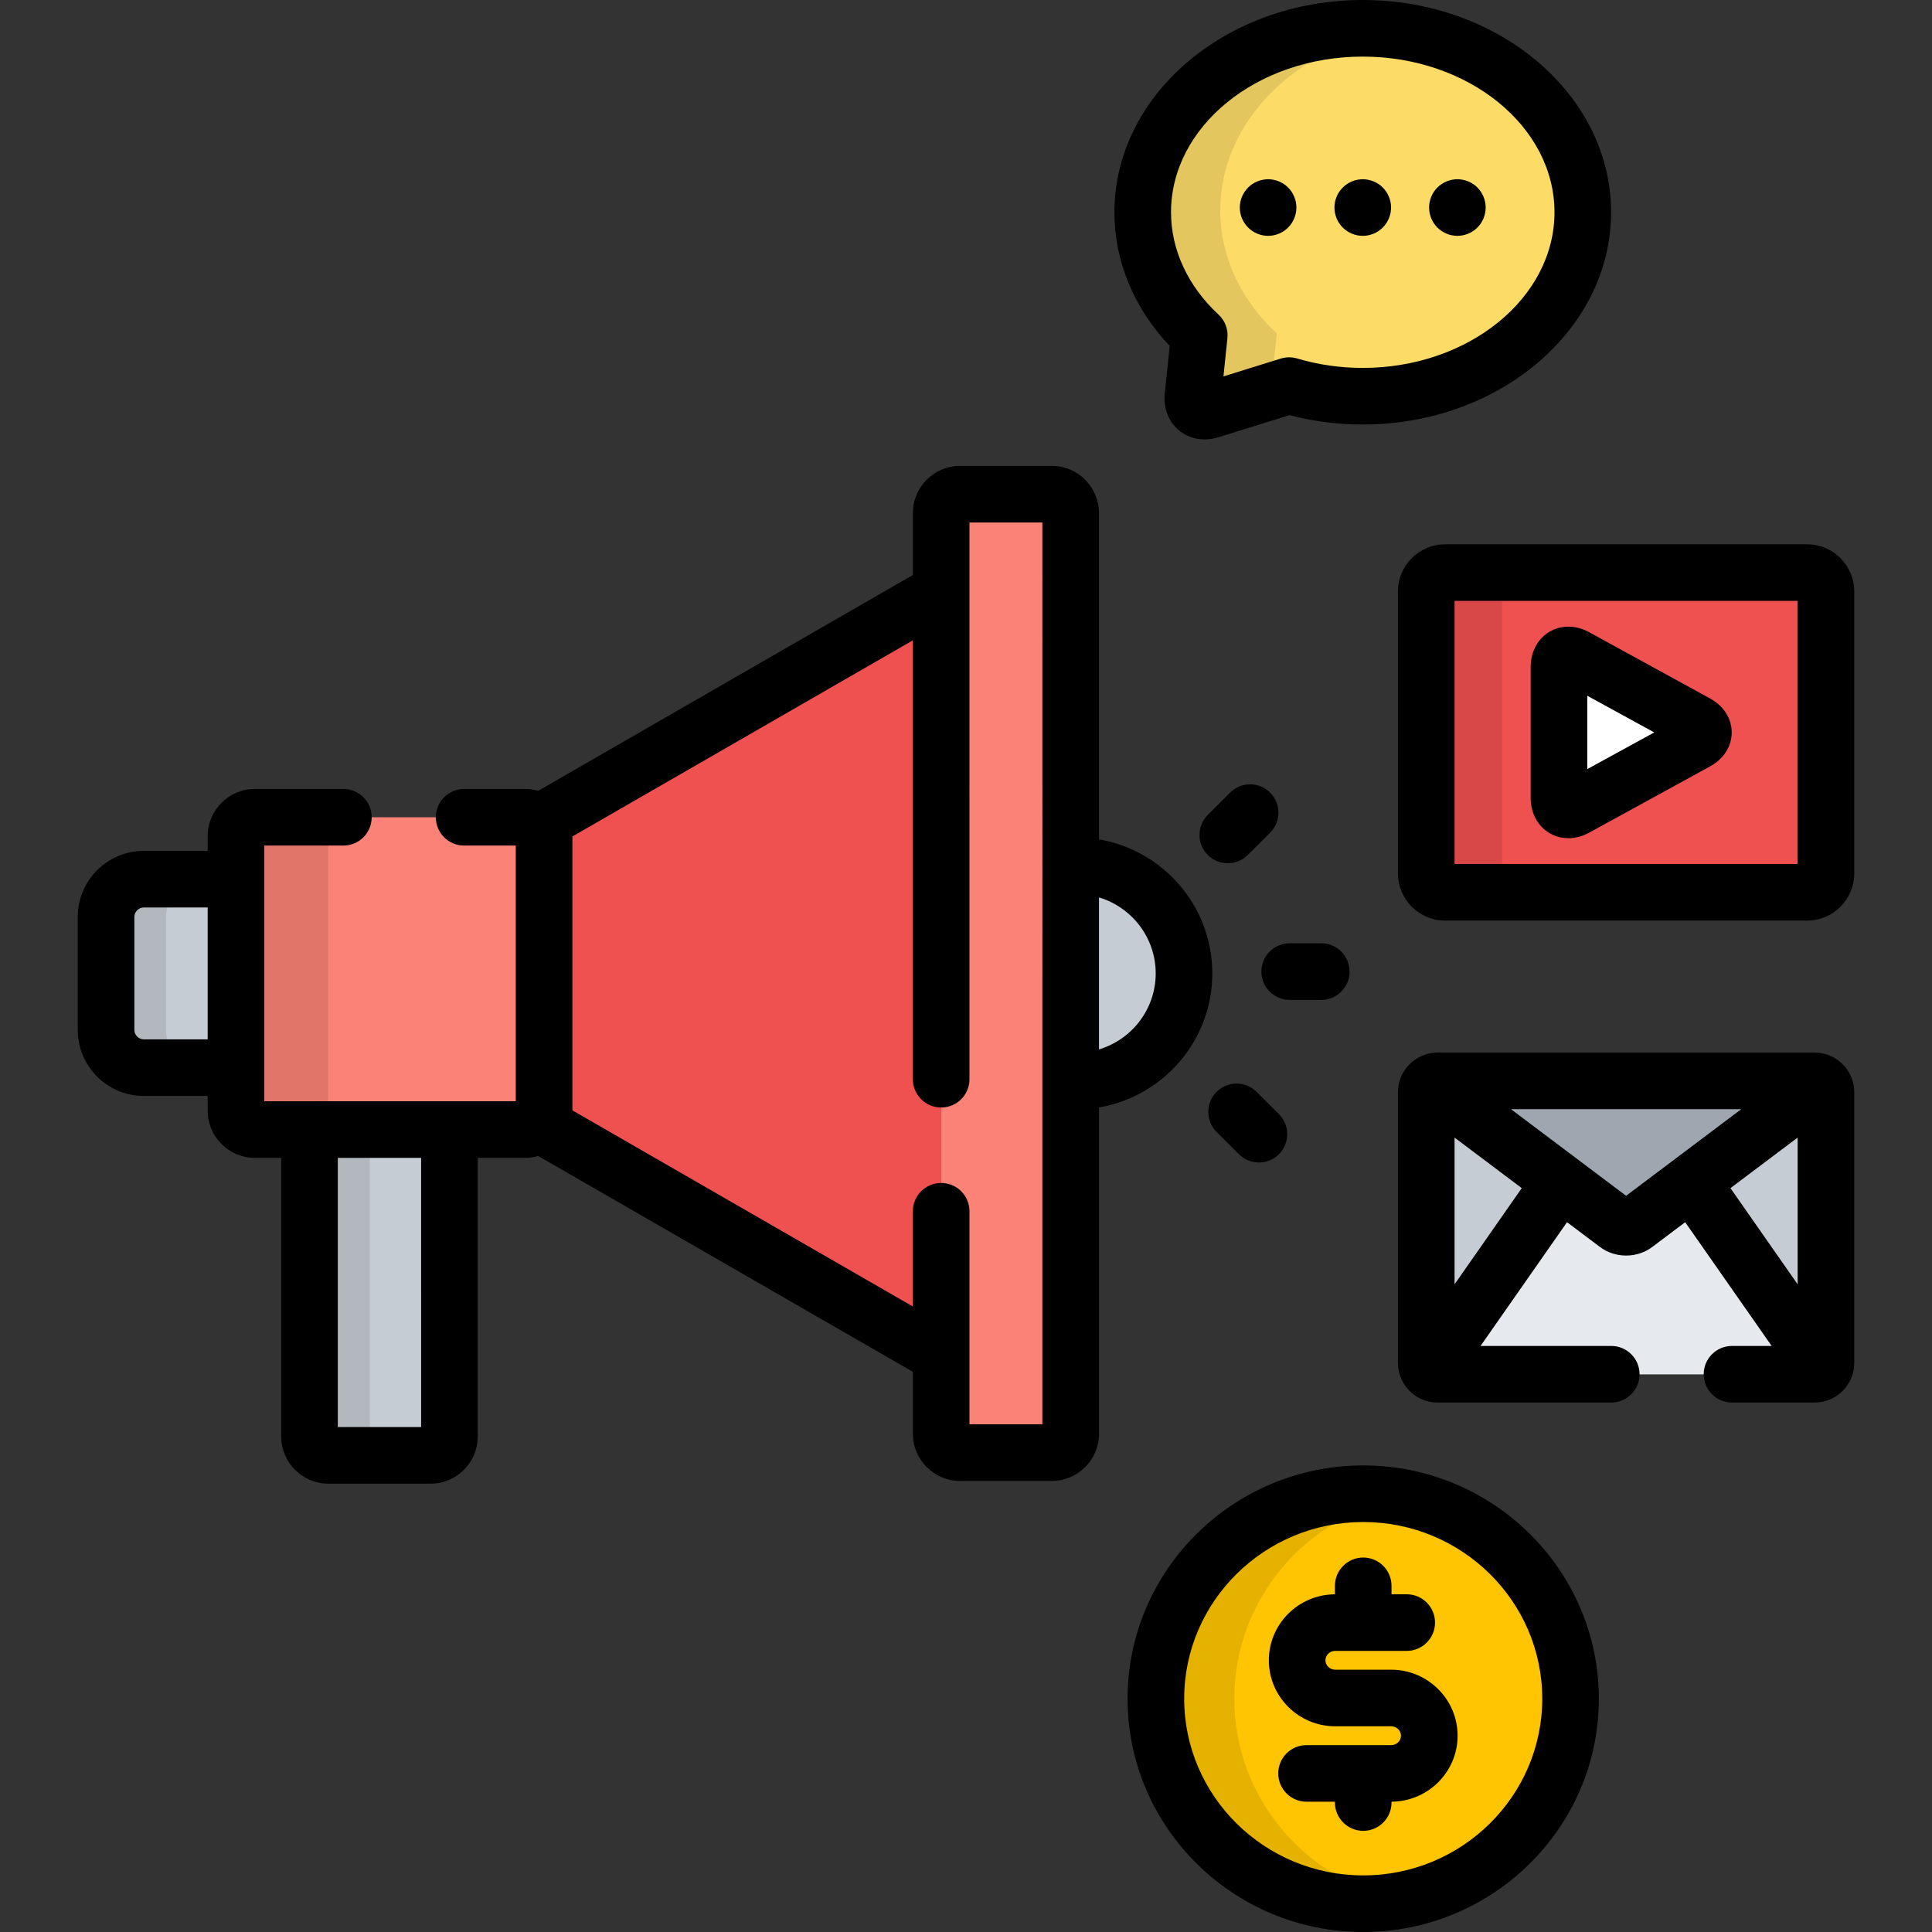
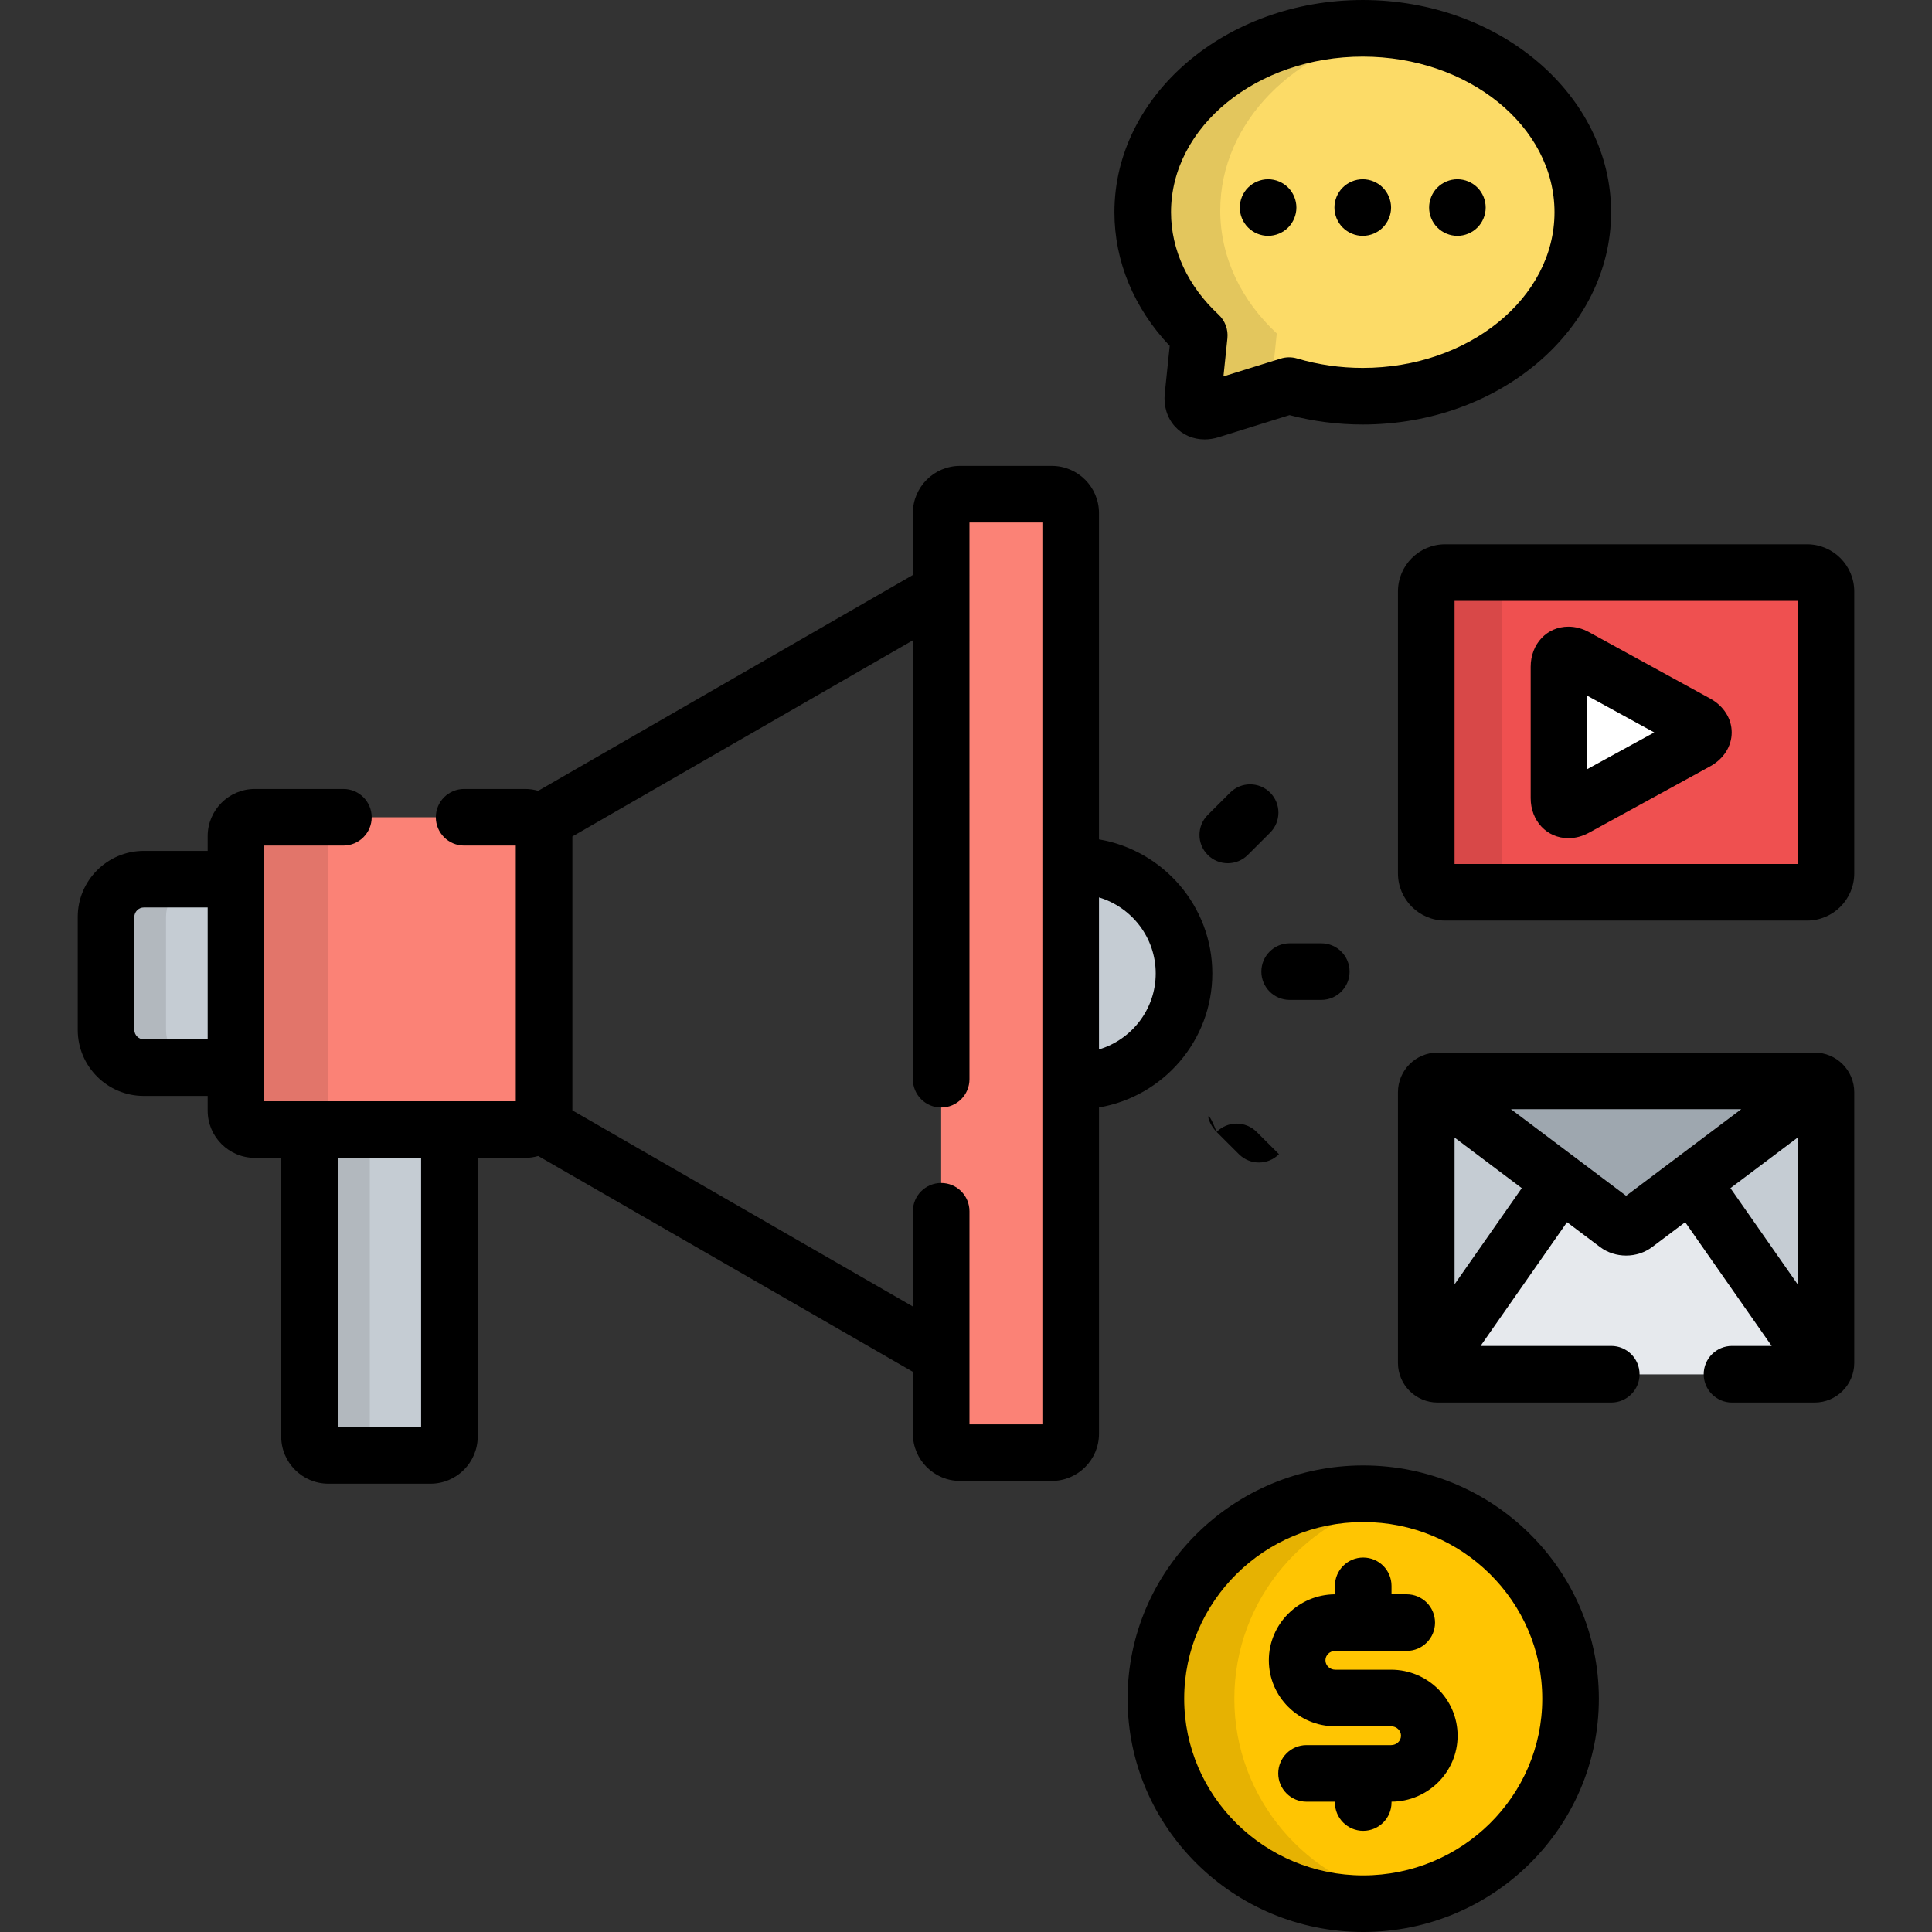
<svg xmlns="http://www.w3.org/2000/svg" version="1.1" id="Capa_1" x="0px" y="0px" viewBox="0 0 512.001 512.001" style="enable-background:new 0 0 512.001 512.001;" xml:space="preserve">
  <rect x="0" y="0" width="512.001" height="512.001" fill="#333333" stroke="none" />
  <path style="fill:#C5CCD3;" d="M483.897,361.188c0,1.65-1.35,3-3,3h-99.924c-1.65,0-3-1.35-3-3v-71.744c0-1.65,1.35-3,3-3h99.924  c1.65,0,3,1.35,3,3V361.188z" />
  <path style="fill:#E6E9ED;" d="M482.18,361.729l-33.887-48.5l-14.96,11.255c-1.318,0.992-3.477,0.992-4.795,0l-14.96-11.255  l-33.887,48.5c-0.944,1.353-0.368,2.46,1.282,2.46h99.924C482.548,364.188,483.124,363.081,482.18,361.729z" />
  <path style="fill:#9EA7AF;" d="M481.5,288.247c1.318-0.992,1.048-1.804-0.603-1.804h-99.924c-1.65,0-1.921,0.811-0.603,1.804  l48.167,36.237c1.318,0.992,3.477,0.992,4.795,0L481.5,288.247z" />
  <path style="fill:#EF5050;" d="M483.897,231.462c0,2.75-2.25,5-5,5h-95.924c-2.75,0-5-2.25-5-5v-74.719c0-2.75,2.25-5,5-5h95.924  c2.75,0,5,2.25,5,5V231.462z" />
  <path style="opacity:0.1;enable-background:new    ;" d="M398.076,231.462v-74.719c0-2.75,2.25-5,5-5h-20.103c-2.75,0-5,2.25-5,5  v74.719c0,2.75,2.25,5,5,5h20.103C400.326,236.462,398.076,234.212,398.076,231.462z" />
  <path style="fill:#FFFFFF;" d="M413.145,176.717c0-2.75,1.974-3.919,4.385-2.597l32.083,17.58c2.411,1.322,2.411,3.484,0,4.806  l-32.083,17.579c-2.412,1.322-4.385,0.153-4.385-2.597V176.717z" />
  <ellipse style="fill:#FFC502;" cx="361.27" cy="450.181" rx="54.945" ry="54.32" />
  <path style="opacity:0.1;enable-background:new    ;" d="M327.11,450.178c0-26.487,19.179-48.535,44.551-53.34  c-3.366-0.638-6.839-0.984-10.393-0.984c-30.345,0-54.945,24.322-54.945,54.324s24.601,54.323,54.945,54.323  c3.555,0,7.027-0.346,10.393-0.984C346.289,498.712,327.11,476.665,327.11,450.178z" />
  <path style="fill:#FCDB67;" d="M361.145,7.501c-32.205,0-58.311,21.825-58.311,48.75c0,12.544,5.672,23.979,14.982,32.618  l-1.678,16.16c-0.302,2.899,1.735,4.56,4.526,3.691l20.956-6.528c6.105,1.813,12.675,2.809,19.524,2.809  c32.205,0,58.312-21.827,58.312-48.75C419.456,29.326,393.35,7.501,361.145,7.501z" />
  <g style="opacity:0.1;">
    <path d="M338.359,88.369c-9.311-8.639-14.982-20.074-14.982-32.618c0-23.497,19.885-43.107,46.352-47.719   c-2.802-0.346-5.667-0.53-8.585-0.53c-32.205,0-58.311,21.825-58.311,48.75c0,12.544,5.672,23.979,14.982,32.618l-1.678,16.16   c-0.302,2.899,1.735,4.56,4.526,3.691l16.104-5.016L338.359,88.369z" />
  </g>
  <g>
    <path style="fill:#C5CCD3;" d="M285.175,229.427c-0.479,0-0.957,0.013-1.431,0.036v57.005c0.474,0.023,0.951,0.036,1.431,0.036   c15.796,0,28.602-12.777,28.602-28.539C313.776,242.204,300.971,229.427,285.175,229.427z" />
    <path style="fill:#C5CCD3;" d="M82.022,299.347v81.344c0,2.75,2.25,5,5,5h27.077c2.75,0,5-2.25,5-5v-81.344H82.022z" />
  </g>
  <path style="opacity:0.1;enable-background:new    ;" d="M98.001,380.691v-81.344H82.022v81.344c0,2.75,2.25,5,5,5h15.979  C100.251,385.691,98.001,383.441,98.001,380.691z" />
  <path style="fill:#C5CCD3;" d="M62.535,233.444c-0.936-0.292-1.93-0.45-2.959-0.45H38.104c-5.5,0-10,4.5-10,10v29.943  c0,5.5,4.5,10,10,10h21.474c1.029,0,2.023-0.158,2.959-0.45v-49.043H62.535z" />
  <path style="opacity:0.1;enable-background:new    ;" d="M44.001,272.937v-29.943c0-5.5,4.5-10,10-10H38.104c-5.5,0-10,4.5-10,10  v29.943c0,5.5,4.5,10,10,10h15.897C48.501,282.937,44.001,278.437,44.001,272.937z" />
-   <path style="fill:#EF5050;" d="M142.794,218.14c0.86,0.899,1.397,2.11,1.397,3.444v72.762c0,1.335-0.537,2.546-1.397,3.445  l106.628,61.424V156.716L142.794,218.14z" />
  <g>
    <path style="fill:#FB8276;" d="M283.744,379.963c0,2.75-2.25,5-5,5h-24.323c-2.75,0-5-2.25-5-5V135.968c0-2.75,2.25-5,5-5h24.323   c2.75,0,5,2.25,5,5V379.963z" />
    <path style="fill:#FB8276;" d="M144.191,294.347c0,2.75-2.25,5-5,5H67.536c-2.75,0-5-2.25-5-5v-72.762c0-2.75,2.25-5,5-5h71.655   c2.75,0,5,2.25,5,5V294.347z" />
  </g>
  <path style="opacity:0.1;enable-background:new    ;" d="M87.001,294.347v-72.762c0-2.75,2.25-5,5-5H67.536c-2.75,0-5,2.25-5,5  v72.762c0,2.75,2.25,5,5,5h24.465C89.251,299.347,87.001,297.097,87.001,294.347z" />
  <path d="M478.897,144.243h-95.924c-6.893,0-12.5,5.607-12.5,12.5v74.719c0,6.893,5.607,12.5,12.5,12.5h95.924  c6.893,0,12.5-5.607,12.5-12.5v-74.719C491.397,149.851,485.79,144.243,478.897,144.243z M476.397,228.962h-90.924v-69.719h90.924  V228.962z" />
  <path d="M415.643,222.129c1.867,0,3.714-0.494,5.49-1.467l32.085-17.58c3.571-1.958,5.703-5.314,5.703-8.979  c0-3.665-2.132-7.022-5.704-8.98l-32.082-17.58c-1.777-0.974-3.625-1.468-5.492-1.468c-5.699,0-9.998,4.575-9.998,10.642v34.77  C405.645,217.555,409.942,222.129,415.643,222.129z M420.645,184.379l17.745,9.724l-17.745,9.723V184.379z" />
  <path d="M361.268,388.354c-34.433,0-62.445,27.734-62.445,61.824c0,34.089,28.013,61.823,62.445,61.823s62.444-27.734,62.444-61.823  C423.712,416.088,395.699,388.354,361.268,388.354z M361.268,497.001c-26.161,0-47.445-21.005-47.445-46.823  c0-25.819,21.284-46.824,47.445-46.824s47.444,21.005,47.444,46.824C408.712,475.996,387.429,497.001,361.268,497.001z" />
  <path d="M368.671,442.489h-14.808c-1.438,0-2.607-1.118-2.607-2.493c0-1.374,1.169-2.492,2.607-2.492h18.934  c4.143,0,7.5-3.358,7.5-7.5s-3.357-7.5-7.5-7.5h-4.029v-2.238c0-4.142-3.357-7.5-7.5-7.5s-7.5,3.358-7.5,7.5v2.243  c-9.664,0.052-17.511,7.875-17.511,17.487c0,9.646,7.898,17.493,17.607,17.493h14.808c1.438,0,2.607,1.118,2.607,2.492  s-1.17,2.492-2.607,2.492h-22.423c-4.142,0-7.5,3.358-7.5,7.5s3.358,7.5,7.5,7.5h7.52v0.217c0,4.142,3.357,7.5,7.5,7.5  s7.5-3.358,7.5-7.5v-0.222c9.664-0.052,17.511-7.874,17.511-17.487C386.279,450.336,378.38,442.489,368.671,442.489z" />
  <path d="M308.678,104.252c-0.348,3.344,0.605,6.456,2.685,8.763c1.997,2.215,4.794,3.435,7.877,3.435c1.21,0,2.439-0.192,3.655-0.57  l18.841-5.869c6.281,1.652,12.799,2.489,19.409,2.489c36.289,0,65.812-25.233,65.812-56.25c0-31.016-29.522-56.25-65.812-56.25  c-36.289,0-65.811,25.233-65.811,56.25c0,12.983,5.175,25.427,14.651,35.417L308.678,104.252z M361.145,15.001  c28.018,0,50.812,18.504,50.812,41.25c0,22.745-22.794,41.25-50.812,41.25c-5.956,0-11.807-0.841-17.389-2.499  c-1.426-0.423-2.946-0.413-4.366,0.029l-15.164,4.724l1.05-10.111c0.243-2.345-0.63-4.668-2.358-6.272  c-8.115-7.529-12.584-17.161-12.584-27.12C310.333,33.505,333.128,15.001,361.145,15.001z" />
  <path d="M336.06,62.501c1.98,0,3.91-0.8,5.31-2.2c1.39-1.39,2.19-3.33,2.19-5.3s-0.8-3.91-2.19-5.3c-1.4-1.4-3.33-2.2-5.31-2.2  c-1.97,0-3.899,0.8-5.3,2.2c-1.4,1.39-2.2,3.33-2.2,5.3s0.8,3.91,2.2,5.3C332.16,61.701,334.09,62.501,336.06,62.501z" />
  <path d="M361.141,62.501c1.98,0,3.91-0.8,5.311-2.2c1.39-1.39,2.199-3.33,2.199-5.3s-0.81-3.91-2.199-5.3  c-1.4-1.4-3.33-2.2-5.311-2.2c-1.97,0-3.899,0.8-5.3,2.2c-1.4,1.39-2.2,3.32-2.2,5.3c0,1.97,0.8,3.91,2.2,5.3  C357.24,61.701,359.171,62.501,361.141,62.501z" />
  <path d="M386.22,62.501c1.98,0,3.91-0.8,5.311-2.2c1.39-1.39,2.189-3.33,2.189-5.3c0-1.98-0.8-3.91-2.189-5.3  c-1.4-1.4-3.33-2.2-5.311-2.2c-1.97,0-3.9,0.8-5.3,2.2c-1.4,1.39-2.19,3.33-2.19,5.3s0.79,3.91,2.19,5.3  C382.319,61.701,384.25,62.501,386.22,62.501z" />
  <path d="M321.276,257.965c0-17.806-13.007-32.628-30.032-35.519v-86.479c0-6.893-5.607-12.5-12.5-12.5h-24.323  c-6.893,0-12.5,5.607-12.5,12.5v16.413l-99.289,57.196c-1.095-0.314-2.247-0.493-3.441-0.493h-16.191c-4.143,0-7.5,3.358-7.5,7.5  s3.357,7.5,7.5,7.5h13.69v67.762H70.036v-67.762h20.965c4.143,0,7.5-3.358,7.5-7.5s-3.357-7.5-7.5-7.5H67.536  c-6.893,0-12.5,5.607-12.5,12.5v3.91H38.104c-9.649,0-17.5,7.85-17.5,17.5v29.943c0,9.649,7.851,17.5,17.5,17.5h16.933v3.91  c0,6.893,5.607,12.5,12.5,12.5h6.986v73.844c0,6.892,5.607,12.5,12.5,12.5H114.1c6.893,0,12.5-5.608,12.5-12.5v-73.844h12.592  c1.194,0,2.346-0.179,3.441-0.493l99.29,57.197v16.413c0,6.893,5.607,12.5,12.5,12.5h24.323c6.893,0,12.5-5.607,12.5-12.5v-86.478  C308.27,290.594,321.276,275.772,321.276,257.965z M38.104,275.437c-1.355,0-2.5-1.145-2.5-2.5v-29.943c0-1.355,1.145-2.5,2.5-2.5  h16.933v34.943H38.104z M111.6,378.191H89.522v-71.344h22.077L111.6,378.191L111.6,378.191z M276.244,377.463h-19.323v-56.462  c0-4.142-3.357-7.5-7.5-7.5s-7.5,3.358-7.5,7.5v25.239l-90.23-51.979V221.67l90.23-51.979v116.31c0,4.142,3.357,7.5,7.5,7.5  s7.5-3.358,7.5-7.5V138.468h19.323V377.463z M306.276,257.965c0,9.497-6.348,17.536-15.032,20.143v-40.285  C299.929,240.43,306.276,248.469,306.276,257.965z" />
  <path d="M350.154,264.983c4.143,0,7.5-3.358,7.5-7.5s-3.357-7.5-7.5-7.5h-8.379c-4.143,0-7.5,3.358-7.5,7.5s3.357,7.5,7.5,7.5  H350.154z" />
  <path d="M336.596,220.665c2.932-2.926,2.936-7.674,0.011-10.607c-2.926-2.933-7.675-2.936-10.606-0.011l-5.925,5.913  c-2.932,2.926-2.936,7.674-0.011,10.606c1.465,1.468,3.387,2.202,5.308,2.202c1.917,0,3.834-0.73,5.298-2.191L336.596,220.665z" />
-   <path d="M322.412,299.975l5.927,5.911c1.464,1.46,3.38,2.189,5.296,2.189c1.923,0,3.846-0.735,5.311-2.204  c2.925-2.933,2.918-7.682-0.015-10.606l-5.927-5.911c-2.934-2.926-7.683-2.919-10.606,0.015  C319.473,292.301,319.479,297.05,322.412,299.975z" />
+   <path d="M322.412,299.975l5.927,5.911c1.464,1.46,3.38,2.189,5.296,2.189c1.923,0,3.846-0.735,5.311-2.204  l-5.927-5.911c-2.934-2.926-7.683-2.919-10.606,0.015  C319.473,292.301,319.479,297.05,322.412,299.975z" />
  <path d="M480.897,278.944h-99.924c-5.79,0-10.5,4.71-10.5,10.5v71.744c0,5.79,4.71,10.5,10.5,10.5H427c4.143,0,7.5-3.358,7.5-7.5  s-3.357-7.5-7.5-7.5h-34.637l22.914-32.795l8.751,6.584c2.001,1.506,4.454,2.259,6.907,2.259s4.906-0.753,6.906-2.259l8.752-6.584  l22.915,32.795H459c-4.143,0-7.5,3.358-7.5,7.5s3.357,7.5,7.5,7.5h21.897c5.79,0,10.5-4.71,10.5-10.5v-71.744  C491.397,283.655,486.688,278.944,480.897,278.944z M385.474,340.358v-38.887l17.81,13.398L385.474,340.358z M430.935,316.902  l-30.516-22.957h61.031L430.935,316.902z M476.397,301.471v38.887l-17.81-25.489L476.397,301.471z" />
  <g>
</g>
  <g>
</g>
  <g>
</g>
  <g>
</g>
  <g>
</g>
  <g>
</g>
  <g>
</g>
  <g>
</g>
  <g>
</g>
  <g>
</g>
  <g>
</g>
  <g>
</g>
  <g>
</g>
  <g>
</g>
  <g>
</g>
</svg>